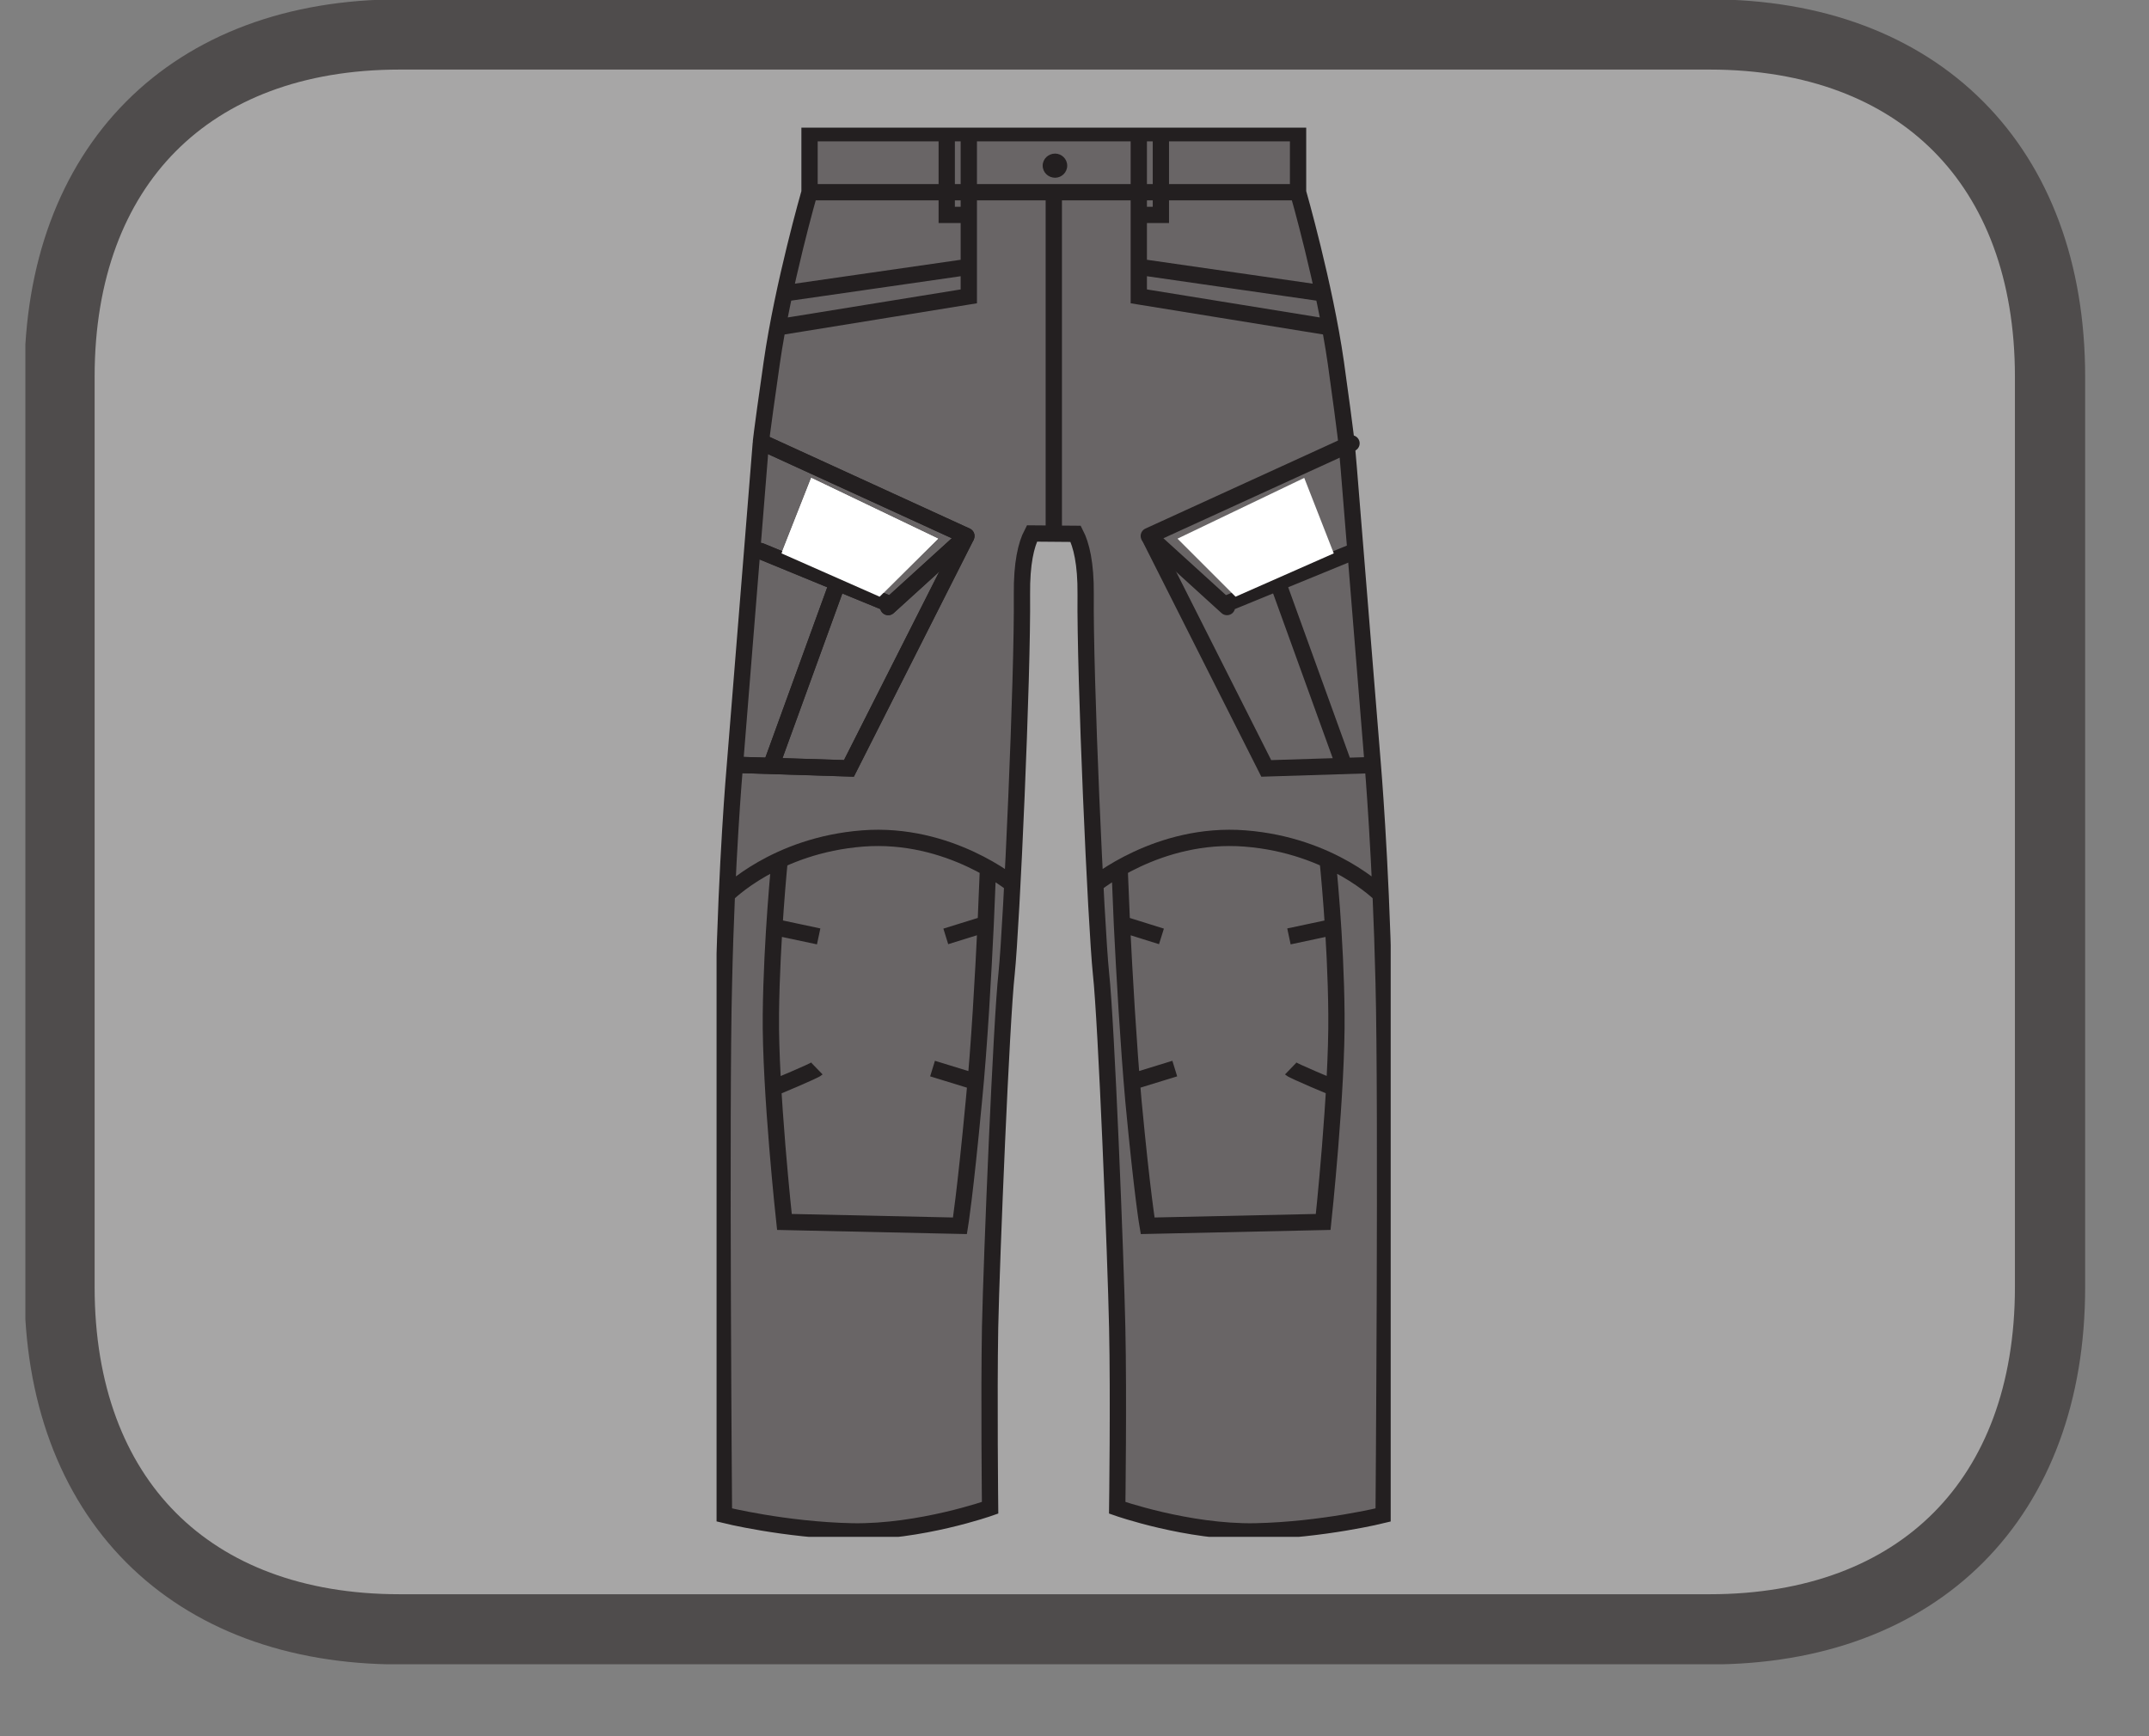
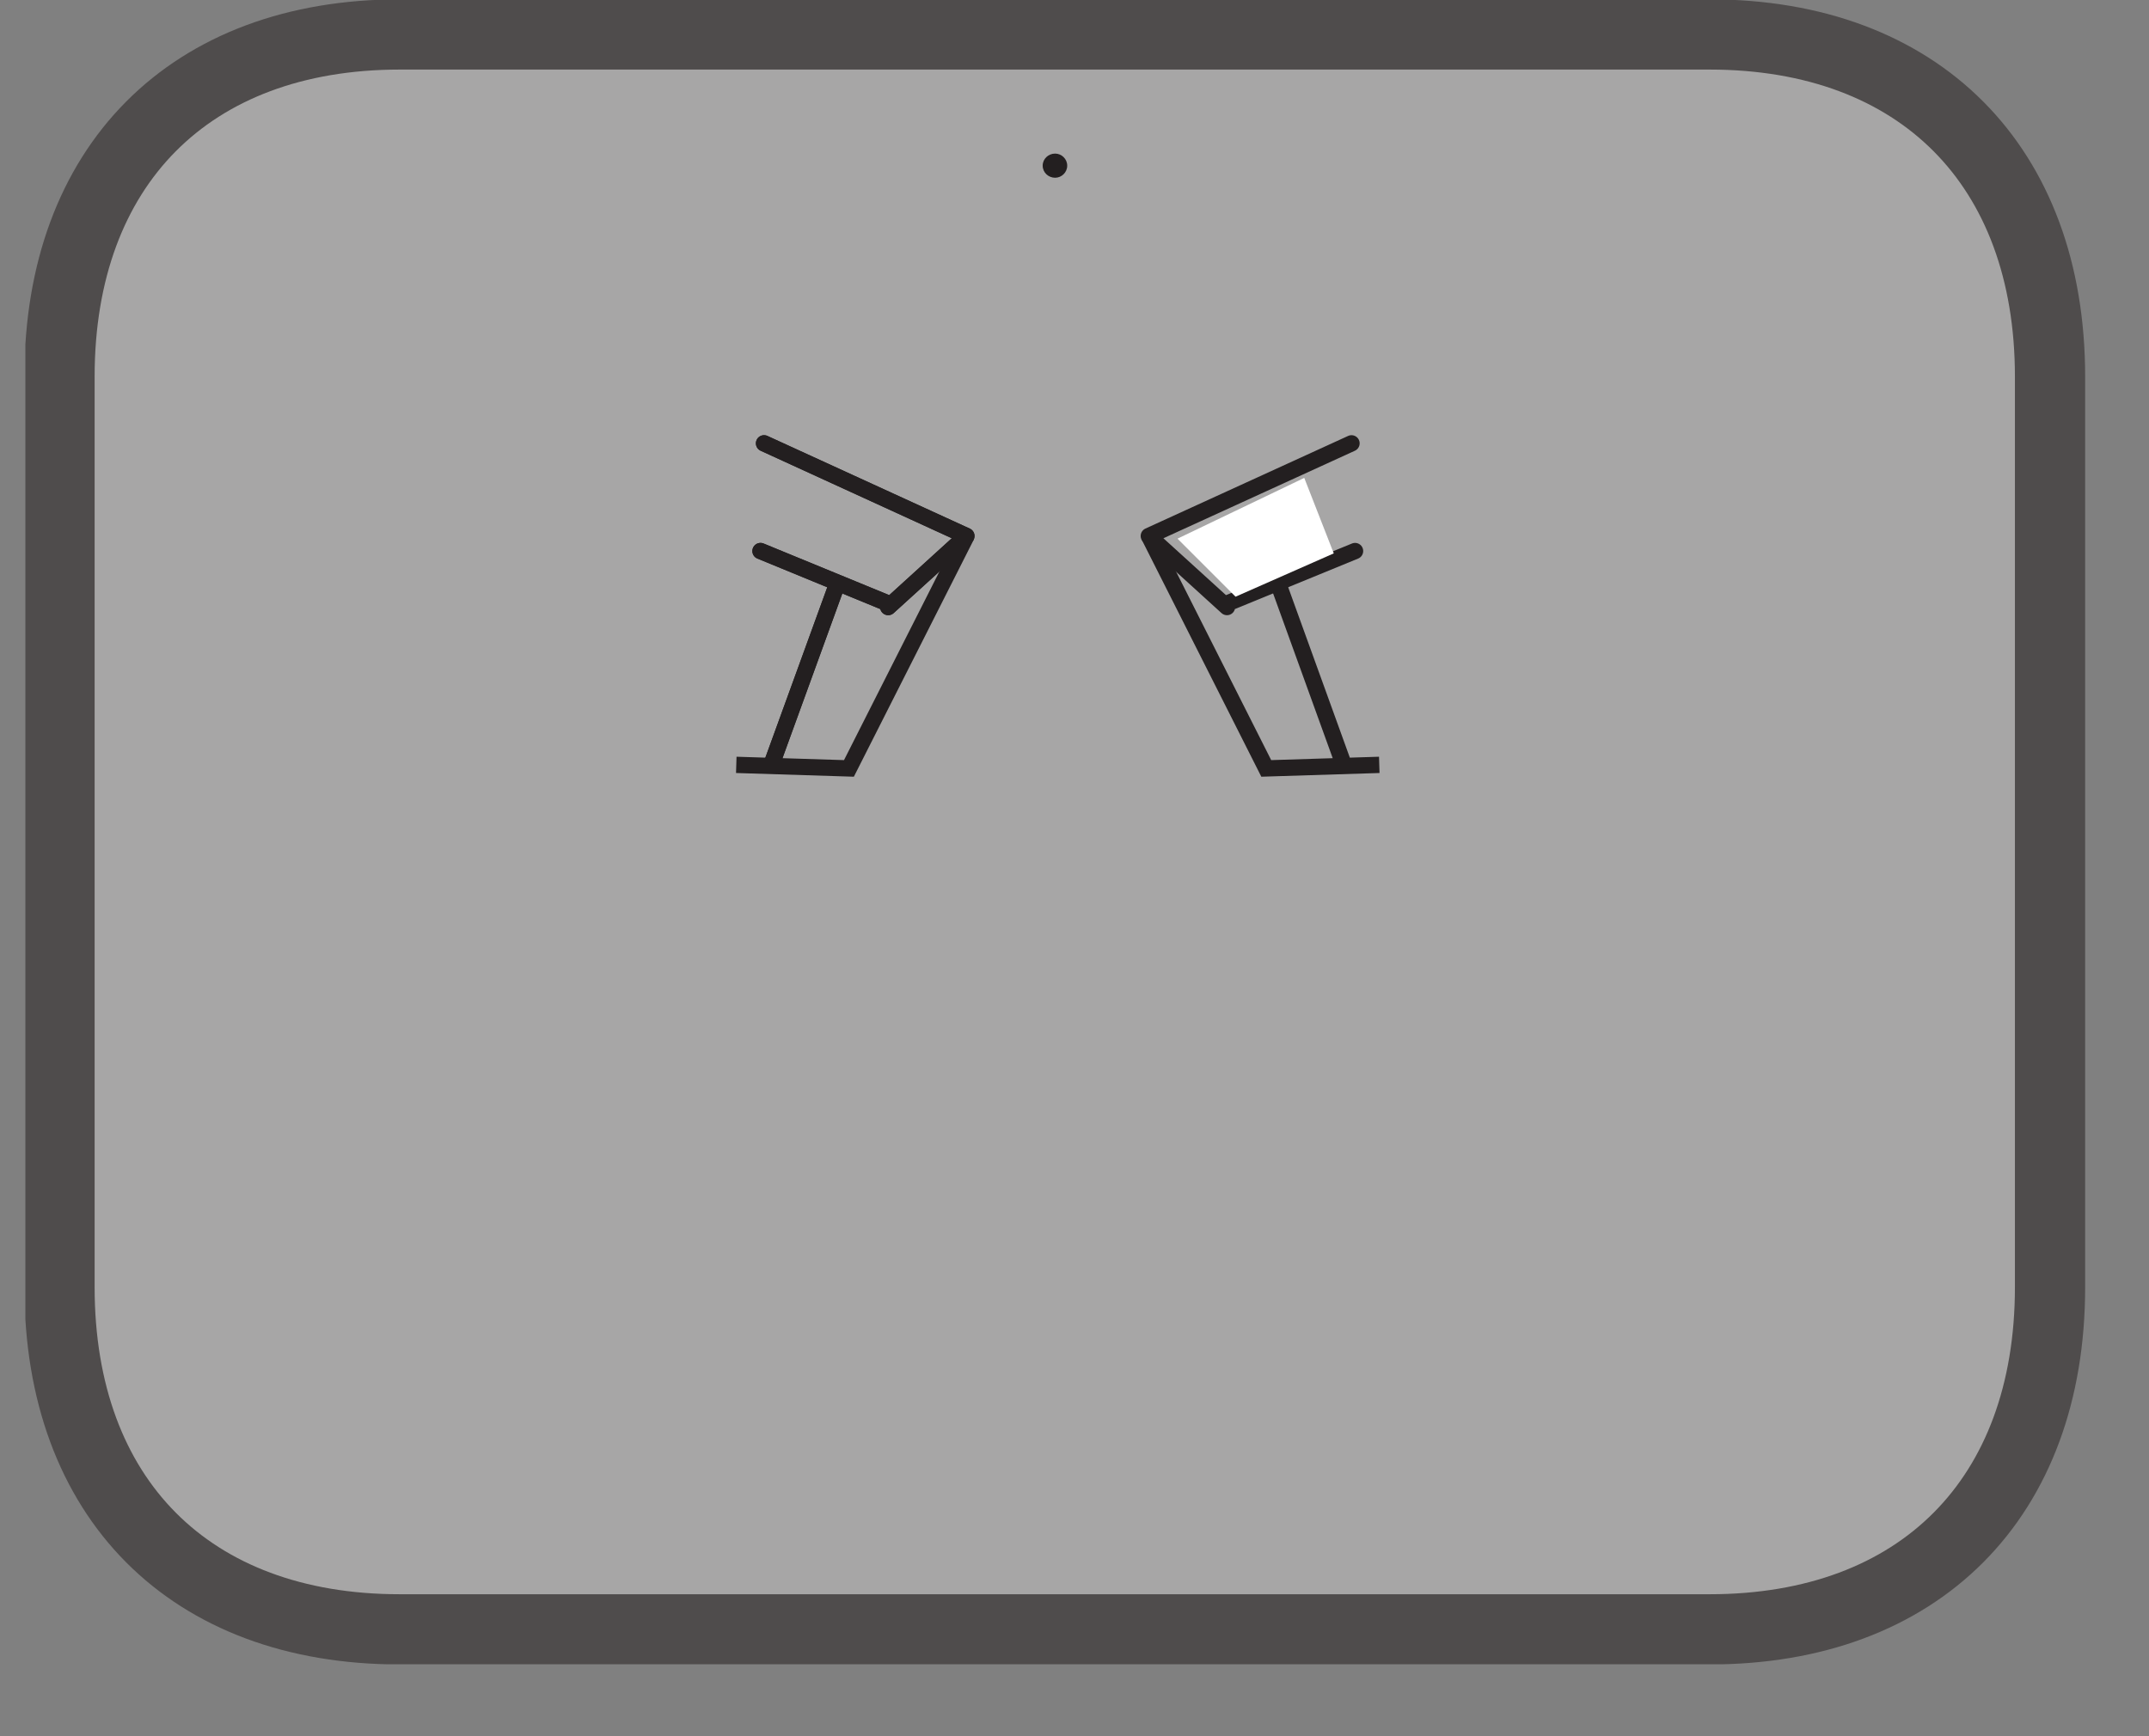
<svg xmlns="http://www.w3.org/2000/svg" width="28.467pt" height="23.005pt" viewBox="0 0 28.467 23.005" version="1.2">
  <rect x="0" y="0" width="28.467" height="23.005" fill="#808080" stroke="none" />
  <defs>
    <clipPath id="clip1">
      <path d="M 0.336 0 L 27.621 0 L 27.621 22 L 0.336 22 Z M 0.336 0 " />
    </clipPath>
    <clipPath id="clip2">
      <path d="M 0.336 0 L 27.621 0 L 27.621 22.051 L 0.336 22.051 Z M 0.336 0 " />
    </clipPath>
    <clipPath id="clip3">
      <path d="M 9.492 1.691 L 18.422 1.691 L 18.422 20.363 L 9.492 20.363 Z M 9.492 1.691 " />
    </clipPath>
    <clipPath id="clip4">
-       <path d="M 9.535 4 L 16 4 L 16 14 L 9.535 14 Z M 9.535 4 " />
-     </clipPath>
+       </clipPath>
  </defs>
  <g id="surface1">
    <g clip-path="url(#clip1)" clip-rule="nonzero">
      <path style=" stroke:none;fill-rule:nonzero;fill:rgb(65.492%,64.864%,65.019%);fill-opacity:1;" d="M 27.156 17.055 L 27.156 4.996 C 27.156 2.203 25.426 0.465 22.648 0.465 L 5.305 0.465 C 2.527 0.465 0.801 2.203 0.801 4.996 L 0.801 17.055 C 0.801 19.852 2.527 21.586 5.305 21.586 L 22.648 21.586 C 25.426 21.586 27.156 19.852 27.156 17.055 " />
    </g>
    <g clip-path="url(#clip2)" clip-rule="nonzero">
      <path style="fill:none;stroke-width:0.97;stroke-linecap:butt;stroke-linejoin:miter;stroke:rgb(30.984%,29.729%,30.04%);stroke-opacity:1;stroke-miterlimit:10;" d="M -0.001 0 L -0.001 12.58 C -0.001 15.494 -1.806 17.308 -4.703 17.308 L -22.797 17.308 C -25.695 17.308 -27.496 15.494 -27.496 12.58 L -27.496 0 C -27.496 -2.918 -25.695 -4.727 -22.797 -4.727 L -4.703 -4.727 C -1.806 -4.727 -0.001 -2.918 -0.001 0 Z M -0.001 0 " transform="matrix(0.959,0,0,-0.959,27.157,17.055)" />
    </g>
    <g clip-path="url(#clip3)" clip-rule="nonzero">
-       <path style=" stroke:none;fill-rule:nonzero;fill:rgb(41.293%,39.464%,40.074%);fill-opacity:1;" d="M 9.734 10.141 C 9.727 10.227 9.625 11.414 9.59 13.016 C 9.547 14.676 9.59 20.066 9.59 20.066 C 9.59 20.066 10.391 20.266 11.289 20.285 C 12.188 20.301 13.113 19.973 13.113 19.973 C 13.113 19.973 13.098 18.504 13.113 17.586 C 13.133 16.668 13.262 13.531 13.332 12.898 C 13.398 12.262 13.547 8.949 13.535 7.875 C 13.531 7.465 13.59 7.219 13.668 7.07 L 14.246 7.074 C 14.32 7.219 14.383 7.465 14.379 7.875 C 14.367 8.949 14.516 12.262 14.582 12.898 C 14.652 13.531 14.777 16.668 14.797 17.586 C 14.816 18.504 14.797 19.973 14.797 19.973 C 14.797 19.973 15.727 20.301 16.621 20.285 C 17.523 20.266 18.324 20.066 18.324 20.066 C 18.324 20.066 18.367 14.676 18.324 13.016 C 18.285 11.355 18.18 10.121 18.18 10.121 L 17.863 6.215 L 17.84 5.949 C 17.84 5.949 17.836 5.844 17.691 4.809 C 17.543 3.773 17.191 2.551 17.191 2.551 L 17.191 1.77 L 10.723 1.77 L 10.723 2.551 C 10.723 2.551 10.371 3.773 10.223 4.809 C 10.074 5.844 10.078 5.875 10.078 5.875 Z M 9.734 10.141 " />
-       <path style="fill:none;stroke-width:0.225;stroke-linecap:butt;stroke-linejoin:miter;stroke:rgb(13.73%,12.16%,12.549%);stroke-opacity:1;stroke-miterlimit:10;" d="M 0.002 -0.002 C -0.006 -0.091 -0.112 -1.33 -0.149 -3.001 C -0.194 -4.733 -0.149 -10.357 -0.149 -10.357 C -0.149 -10.357 0.686 -10.565 1.624 -10.585 C 2.561 -10.601 3.527 -10.259 3.527 -10.259 C 3.527 -10.259 3.51 -8.727 3.527 -7.769 C 3.547 -6.811 3.682 -3.539 3.755 -2.879 C 3.824 -2.214 3.979 1.241 3.967 2.362 C 3.963 2.79 4.024 3.047 4.105 3.202 L 4.709 3.197 C 4.786 3.047 4.851 2.79 4.847 2.362 C 4.835 1.241 4.99 -2.214 5.059 -2.879 C 5.132 -3.539 5.263 -6.811 5.283 -7.769 C 5.304 -8.727 5.283 -10.259 5.283 -10.259 C 5.283 -10.259 6.253 -10.601 7.186 -10.585 C 8.128 -10.565 8.963 -10.357 8.963 -10.357 C 8.963 -10.357 9.008 -4.733 8.963 -3.001 C 8.922 -1.269 8.812 0.019 8.812 0.019 L 8.482 4.094 L 8.458 4.371 C 8.458 4.371 8.454 4.481 8.303 5.561 C 8.148 6.641 7.781 7.917 7.781 7.917 L 7.781 8.732 L 1.033 8.732 L 1.033 7.917 C 1.033 7.917 0.666 6.641 0.511 5.561 C 0.356 4.481 0.36 4.449 0.36 4.449 Z M 7.781 7.917 L 1.016 7.917 M 4.407 7.913 L 4.407 3.096 M 1.159 -2.365 L 0.548 -2.235 M 1.135 -4.191 C 1.102 -4.223 0.531 -4.46 0.531 -4.46 M 2.732 -4.191 L 3.327 -4.374 M 3.466 -2.194 L 2.915 -2.365 M 3.498 -1.424 C 3.498 -1.424 3.486 -1.738 3.466 -2.194 C 3.433 -2.871 3.38 -3.865 3.303 -4.639 C 3.18 -5.943 3.111 -6.363 3.111 -6.363 L 0.686 -6.31 C 0.686 -6.31 0.487 -4.488 0.499 -3.437 C 0.511 -2.386 0.621 -1.306 0.621 -1.306 M 3.849 -1.656 C 3.849 -1.656 2.968 -0.918 1.766 -1.012 C 0.56 -1.106 -0.108 -1.787 -0.108 -1.787 M 0.686 6.519 L 3.233 6.886 M 3.233 7.603 L 3.233 6.478 L 0.593 6.05 M 3.233 7.603 L 2.928 7.603 L 2.928 8.732 L 3.233 8.732 Z M 7.655 -2.365 L 8.266 -2.235 M 7.679 -4.191 C 7.712 -4.223 8.283 -4.46 8.283 -4.46 M 6.078 -4.191 L 5.483 -4.374 M 5.348 -2.194 L 5.894 -2.365 M 5.316 -1.424 C 5.316 -1.424 5.328 -1.738 5.348 -2.194 C 5.381 -2.871 5.438 -3.865 5.507 -4.639 C 5.63 -5.943 5.703 -6.363 5.703 -6.363 L 8.128 -6.31 C 8.128 -6.31 8.323 -4.488 8.311 -3.437 C 8.303 -2.386 8.189 -1.306 8.189 -1.306 M 4.965 -1.656 C 4.965 -1.656 5.846 -0.918 7.048 -1.012 C 8.25 -1.106 8.922 -1.787 8.922 -1.787 M 8.128 6.519 L 5.581 6.886 M 5.581 7.603 L 5.581 6.478 L 8.221 6.05 M 5.581 7.603 L 5.886 7.603 L 5.886 8.732 L 5.581 8.732 Z M 5.581 7.603 " transform="matrix(0.959,0,0,-0.959,9.733,10.139)" />
-     </g>
+       </g>
    <path style="fill:none;stroke-width:0.225;stroke-linecap:round;stroke-linejoin:round;stroke:rgb(13.73%,12.16%,12.549%);stroke-opacity:1;stroke-miterlimit:10;" d="M -0 0 L 1.764 -0.725 L 1.764 -0.774 L 2.844 0.208 L 0.049 1.488 " transform="matrix(0.959,0,0,-0.959,10.074,7.301)" />
    <path style="fill:none;stroke-width:0.225;stroke-linecap:butt;stroke-linejoin:miter;stroke:rgb(13.73%,12.16%,12.549%);stroke-opacity:1;stroke-miterlimit:10;" d="M 0.002 -0.002 L -0.944 -2.606 " transform="matrix(0.959,0,0,-0.959,11.115,7.659)" />
    <path style=" stroke:none;fill-rule:nonzero;fill:rgb(13.73%,12.16%,12.549%);fill-opacity:1;" d="M 14.137 2.195 C 14.137 2.285 14.062 2.355 13.977 2.355 C 13.887 2.355 13.812 2.285 13.812 2.195 C 13.812 2.105 13.887 2.035 13.977 2.035 C 14.062 2.035 14.137 2.105 14.137 2.195 " />
    <g clip-path="url(#clip4)" clip-rule="nonzero">
      <path style="fill:none;stroke-width:0.225;stroke-linecap:butt;stroke-linejoin:miter;stroke:rgb(13.73%,12.16%,12.549%);stroke-opacity:1;stroke-miterlimit:10;" d="M -0 0.002 L -1.622 -3.209 L -3.183 -3.16 " transform="matrix(0.959,0,0,-0.959,12.801,7.103)" />
    </g>
-     <path style=" stroke:none;fill-rule:nonzero;fill:rgb(100%,100%,100%);fill-opacity:1;" d="M 10.352 7.332 L 10.746 6.332 L 12.426 7.137 L 11.652 7.906 Z M 10.352 7.332 " />
    <path style="fill:none;stroke-width:0.225;stroke-linecap:round;stroke-linejoin:round;stroke:rgb(13.73%,12.16%,12.549%);stroke-opacity:1;stroke-miterlimit:10;" d="M -0 0 L 1.764 -0.725 L 1.764 -0.774 L 2.844 0.208 L 0.049 1.488 " transform="matrix(0.959,0,0,-0.959,10.074,7.301)" />
    <path style="fill:none;stroke-width:0.225;stroke-linecap:butt;stroke-linejoin:miter;stroke:rgb(13.73%,12.16%,12.549%);stroke-opacity:1;stroke-miterlimit:10;" d="M 0.002 -0.002 L -0.944 -2.606 M 1.758 0.577 L 0.136 -2.63 L -1.42 -2.581 " transform="matrix(0.959,0,0,-0.959,11.115,7.659)" />
-     <path style=" stroke:none;fill-rule:nonzero;fill:rgb(100%,100%,100%);fill-opacity:1;" d="M 10.352 7.332 L 10.746 6.332 L 12.426 7.137 L 11.652 7.906 Z M 10.352 7.332 " />
    <path style="fill:none;stroke-width:0.225;stroke-linecap:round;stroke-linejoin:round;stroke:rgb(13.73%,12.16%,12.549%);stroke-opacity:1;stroke-miterlimit:10;" d="M 0.002 0 L -1.767 -0.725 L -1.767 -0.774 L -2.847 0.208 L -0.047 1.488 " transform="matrix(0.959,0,0,-0.959,17.948,7.301)" />
    <path style="fill:none;stroke-width:0.225;stroke-linecap:butt;stroke-linejoin:miter;stroke:rgb(13.73%,12.16%,12.549%);stroke-opacity:1;stroke-miterlimit:10;" d="M -0.001 -0.002 L 0.941 -2.606 M 1.422 -2.581 L -0.139 -2.63 L -1.757 0.577 " transform="matrix(0.959,0,0,-0.959,16.907,7.659)" />
    <path style=" stroke:none;fill-rule:nonzero;fill:rgb(100%,100%,100%);fill-opacity:1;" d="M 17.668 7.332 L 17.277 6.332 L 15.598 7.137 L 16.367 7.906 Z M 17.668 7.332 " />
  </g>
</svg>